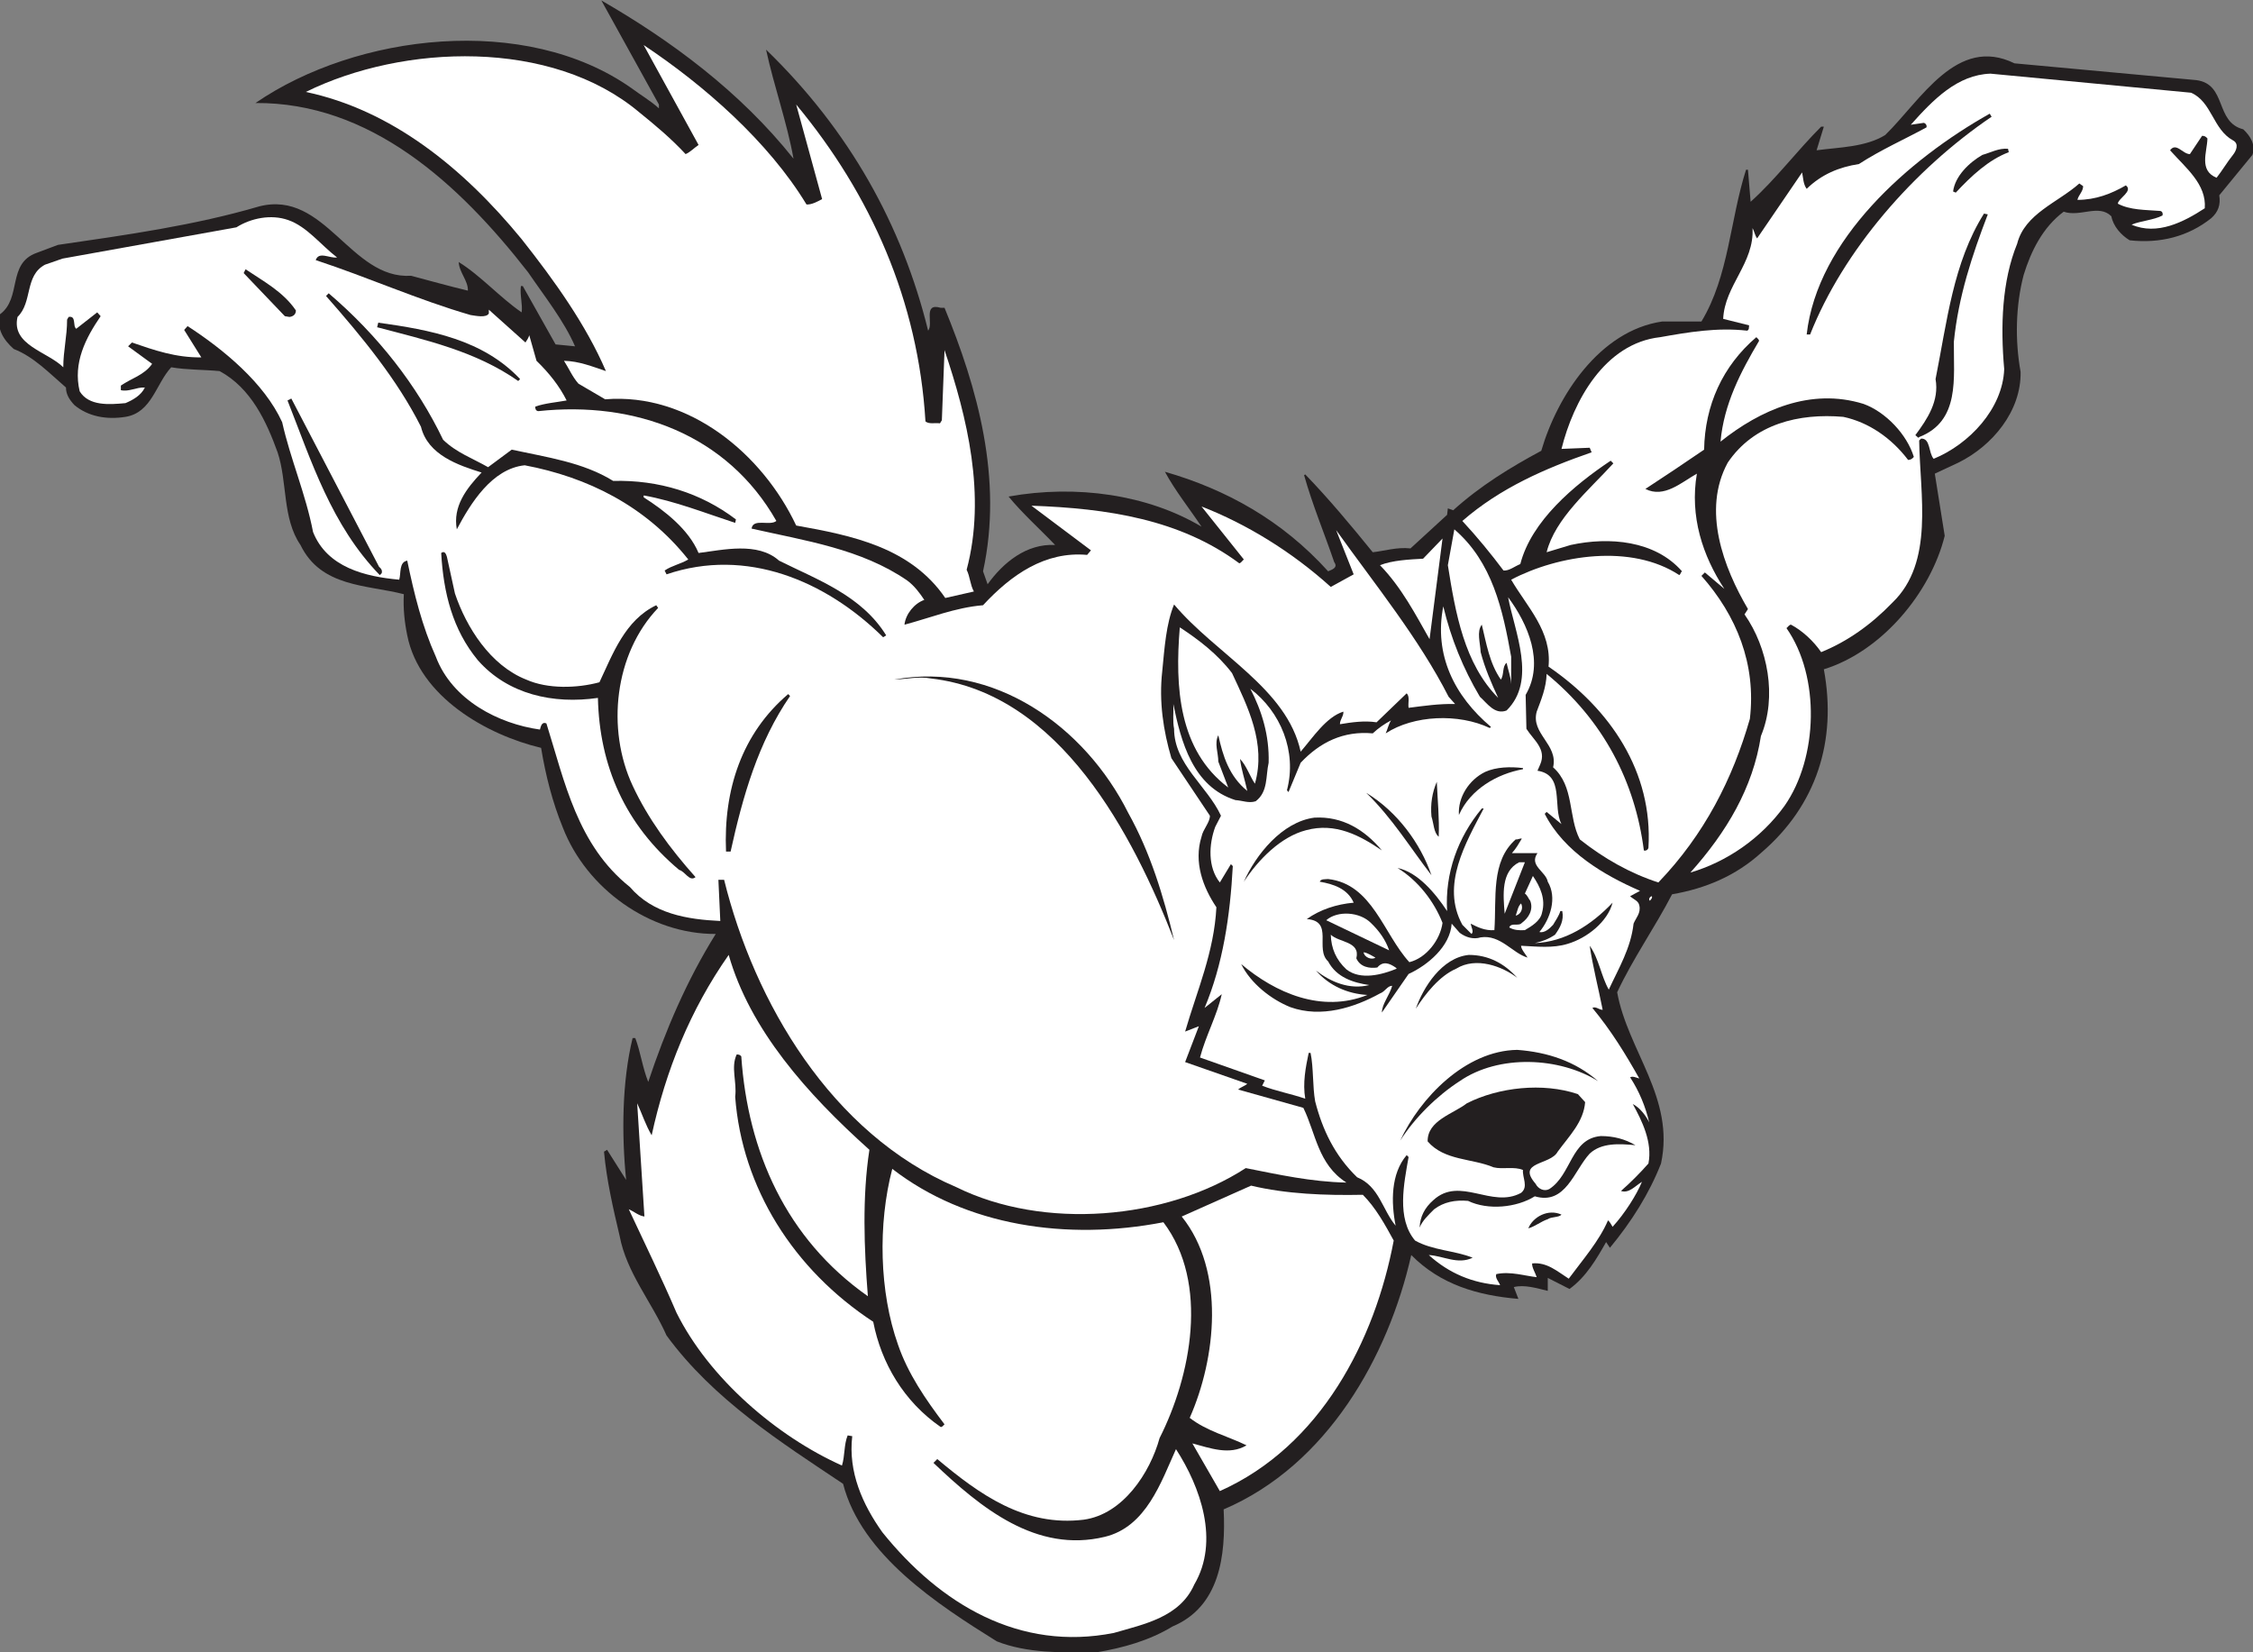
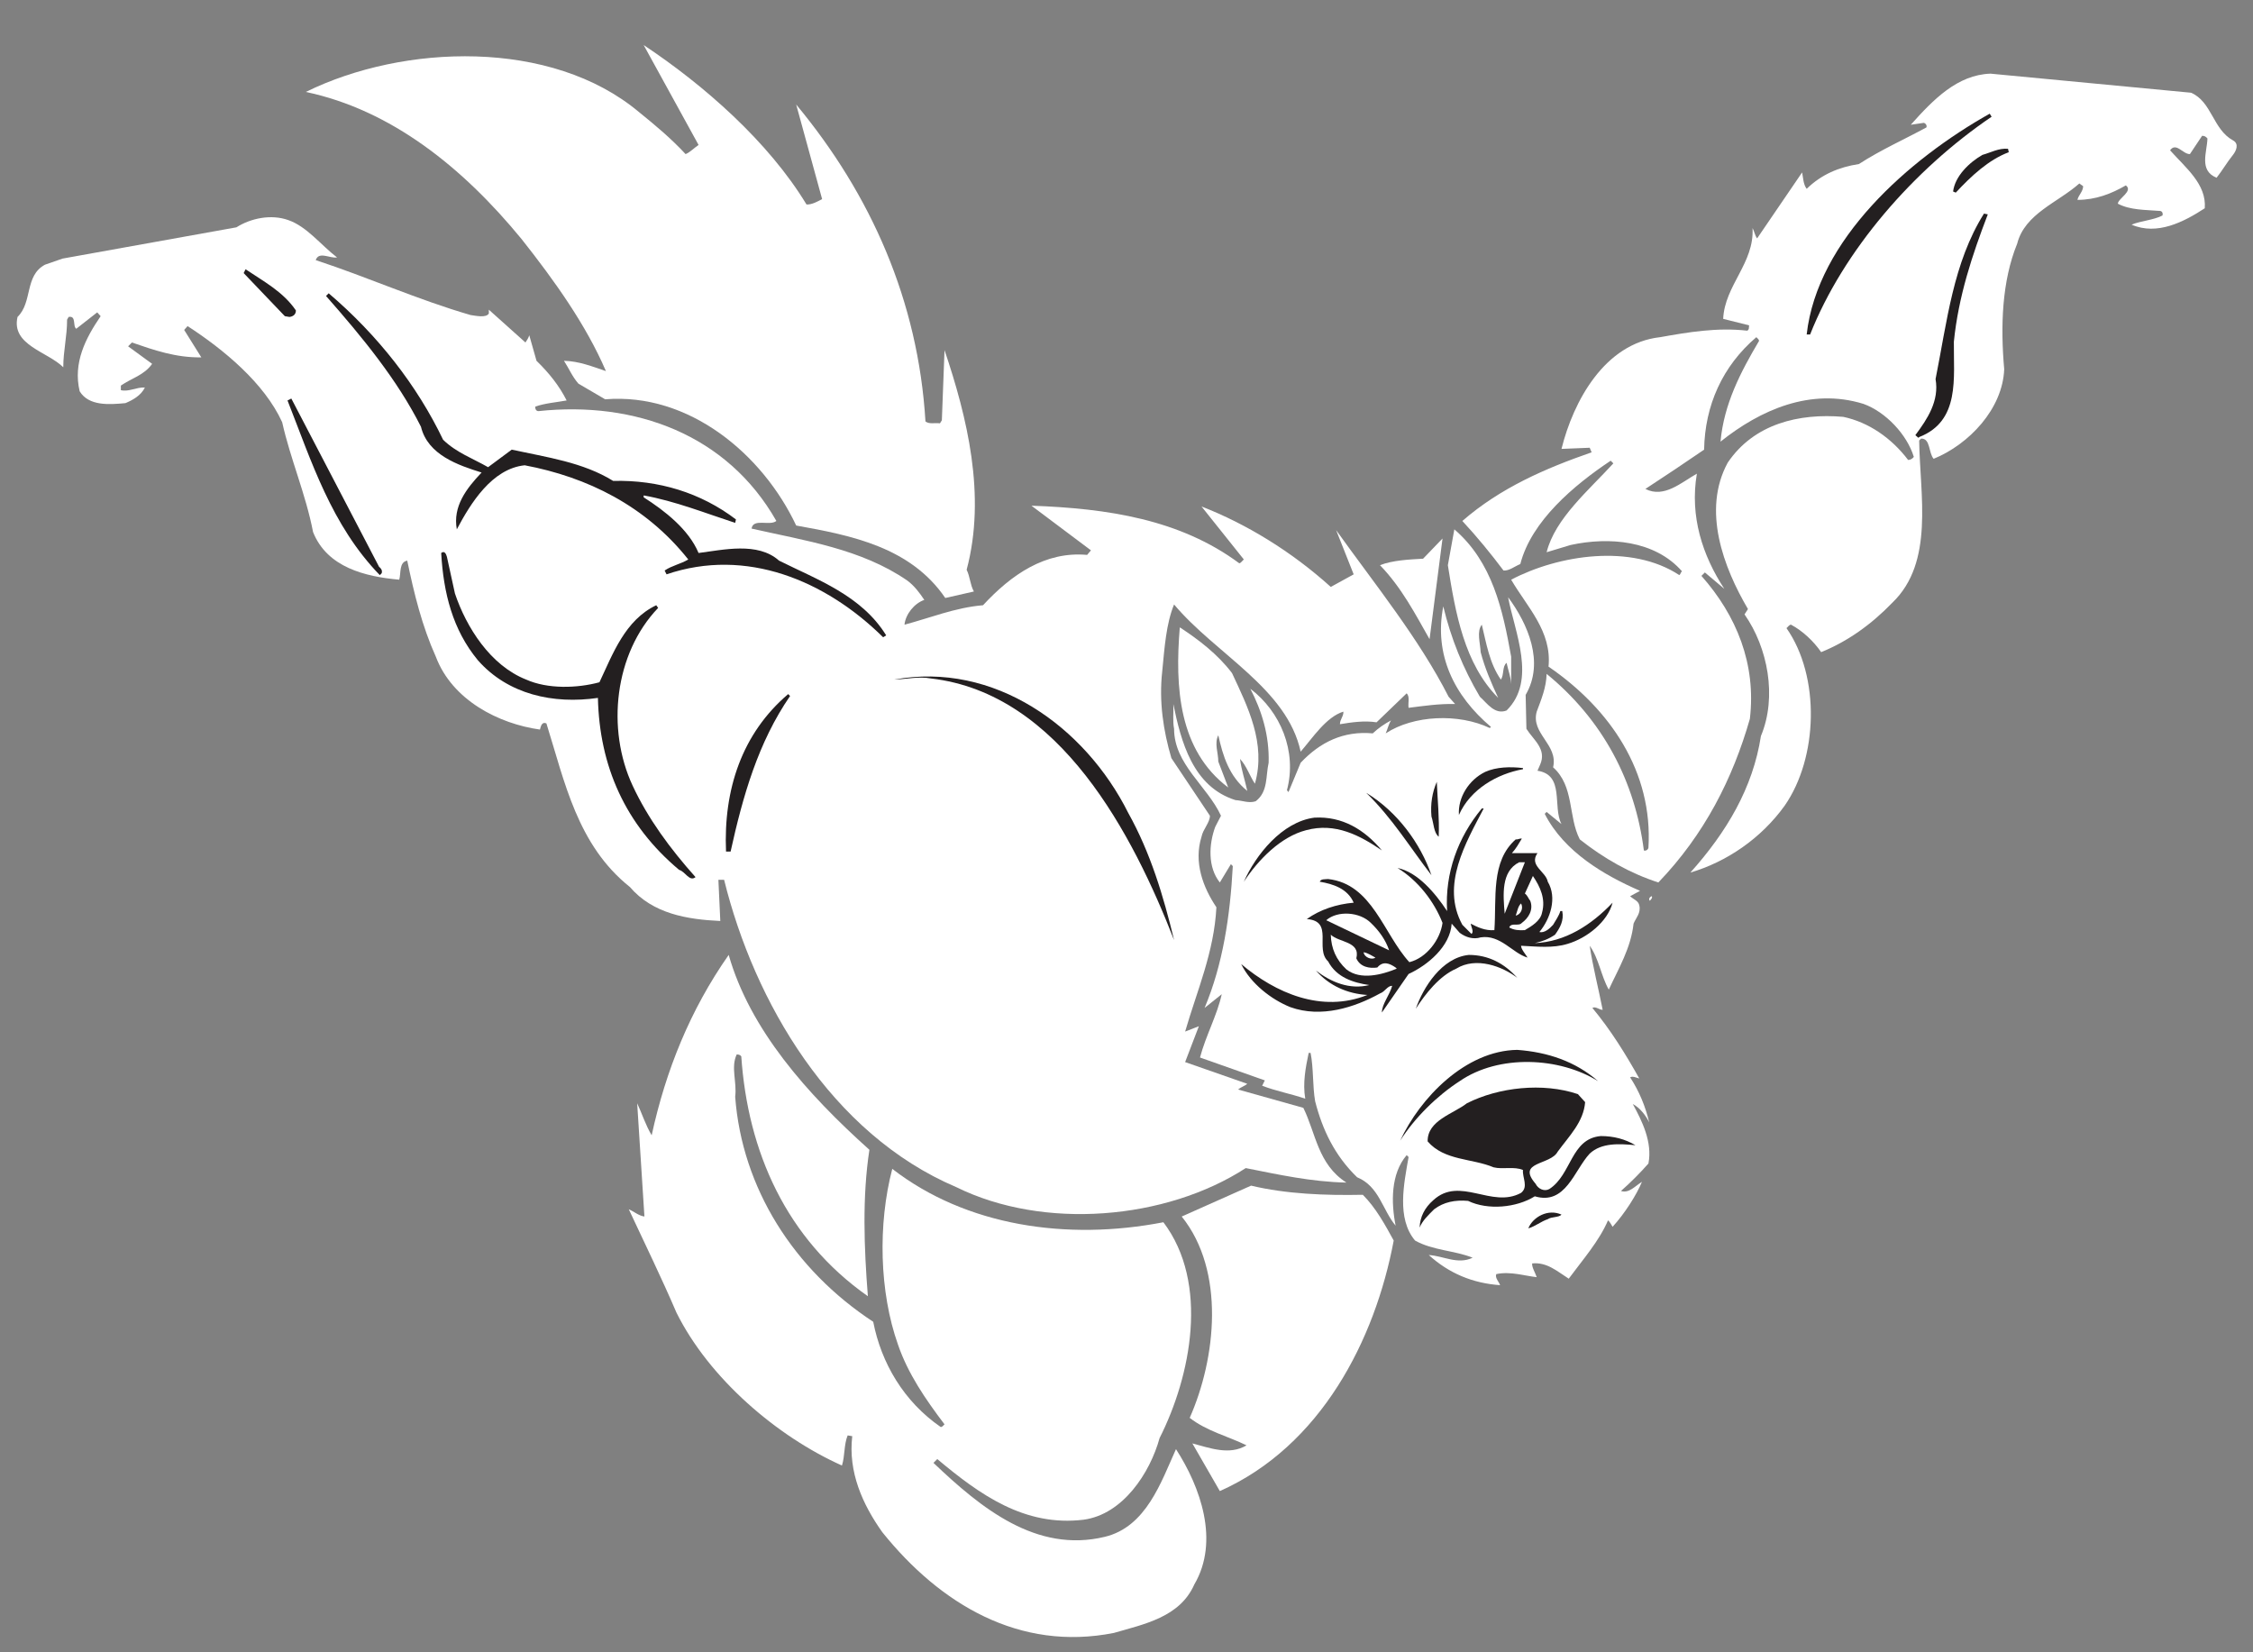
<svg xmlns="http://www.w3.org/2000/svg" viewBox="0 0 700 513.36" height="513.36" width="700" xml:space="preserve" id="svg2" version="1.1">
  <rect x="0" y="0" width="700" height="513.36" fill="#808080" stroke="none" />
  <defs id="defs6" />
  <g transform="matrix(1.333,0,0,-1.333,0,513.36)" id="g10">
    <g transform="scale(0.1)" id="g12">
-       <path id="path14" style="fill:#231f20;fill-opacity:1;fill-rule:nonzero;stroke:none" d="m 1849.54,3481.32 c -15.11,84.44 -45.32,167.98 -63.99,254.19 194.65,-188.42 317.29,-409.72 377.73,-655.03 13.33,16 -13.33,65.78 29.33,53.33 h 8.89 c 76.43,-185.75 136.86,-399.06 89.77,-614.14 l 10.66,-30.22 c 36.43,50.66 90.65,95.1 157.31,91.55 -34.66,36.44 -76.43,73.77 -108.42,112.87 158.2,28.44 324.39,4.44 449.71,-70.21 -28.44,42.66 -61.33,83.54 -85.32,127.98 142.2,-40.88 272.85,-112.87 380.4,-231.97 8,3.56 23.99,8 14.21,21.33 -23.1,67.55 -50.66,133.32 -70.21,202.64 l 2.66,1.78 c 55.11,-56.88 107.55,-119.99 157.32,-181.31 26.67,2.67 56,12.44 87.99,8.89 l 85.32,78.21 1.78,15.11 12.44,-4.44 c 63.99,57.76 134.21,100.43 205.31,138.64 37.33,127.99 135.99,279.96 281.74,301.3 h 91.54 c 64,105.76 66.67,237.3 104,353.73 h 4.44 l 6.22,-74.66 c 57.77,51.55 107.54,118.21 164.43,175.09 h 6.22 l -16.89,-55.1 c 52.43,7.11 113.76,7.11 159.97,35.55 83.54,81.76 167.1,232.86 301.3,167.09 l 423.95,-39.11 c 71.99,-9.77 42.66,-97.76 109.31,-114.64 16.9,-16.01 29.34,-36.45 21.34,-59.56 L 5172.68,3396 c 3.55,-22.21 -2.67,-39.11 -18.66,-53.32 -53.34,-42.66 -119.11,-59.55 -190.21,-51.55 -20.44,12.44 -38.21,32.89 -42.66,55.99 -29.32,29.33 -72.88,-2.67 -111.1,10.67 -48.88,-36.45 -76.44,-92.43 -93.32,-147.54 -18.66,-71.11 -20.44,-151.98 -7.11,-225.75 1.77,-91.54 -65.77,-172.42 -144.86,-211.53 l -55.11,-25.77 23.1,-144.87 c -32.87,-132.43 -146.64,-269.3 -281.73,-311.08 31.1,-167.09 -17.79,-317.29 -144.88,-426.6 -60.44,-55.11 -131.54,-84.44 -208.85,-97.77 -40,-77.32 -91.56,-150.2 -127.99,-228.41 24.88,-136.88 135.09,-246.2 102.2,-399.07 -27.54,-70.21 -68.43,-135.09 -119.09,-196.42 l -8.89,13.329 c -22.22,-39.102 -46.22,-80.871 -85.33,-109.305 -16.88,8.875 -33.76,16.883 -50.65,25.769 v -30.214 c -25.77,6.218 -54.22,15.109 -79.1,8.879 l 10.66,-27.551 c -94.21,8 -181.31,32.89 -249.74,102.207 C 3236.04,689.68 3093.83,436.379 2852.08,333.293 2857.41,225.742 2843.19,106.648 2732.99,60.43 2678.77,27.539 2618.34,10.652 2555.23,0 2474.36,-0.898 2392.58,-1.785 2323.26,25.77 2186.39,111.094 2007.75,226.633 1965.08,392.832 c -144.87,96.875 -302.18,196.418 -411.5,345.731 -34.66,78.214 -93.31,146.652 -109.32,231.976 -15.11,63.991 -30.22,128.861 -36.44,196.411 l 7.11,4.44 44.44,-70.2 c -10.66,105.76 -9.78,228.41 15.11,330.62 h 6.22 c 12.44,-32.88 16.89,-69.32 30.22,-102.21 40,119.99 89.76,236.42 157.31,344.84 -153.76,-0.88 -301.29,105.77 -356.39,247.98 -24,58.65 -40,120.87 -50.66,185.75 -127.1,30.21 -283.524,119.09 -311.969,262.19 -6.223,30.21 -9.777,62.21 -7.996,95.98 -87.106,22.22 -192.863,16 -240.86,114.66 -42.66,62.21 -30.214,146.64 -53.324,215.97 -25.777,71.1 -61.328,149.32 -135.097,189.31 -37.329,3.56 -76.43,2.67 -112.871,8.89 -35.551,-38.22 -45.333,-105.77 -106.653,-115.54 -44.441,-7.11 -87.101,0.88 -119.097,27.54 -11.555,12.46 -19.551,24.9 -19.551,40.89 -39.11,33.78 -75.547,71.99 -121.766,89.77 -23.992,21.33 -40.883,47.99 -31.996,80.88 51.547,38.22 16,118.2 85.32,143.09 l 49.778,18.66 c 159.086,23.11 318.179,45.33 469.273,89.77 153.754,39.1 212.414,-170.64 353.731,-161.75 43.548,-11.56 87.988,-24.01 132.428,-34.67 0.89,23.11 -20.44,42.66 -21.33,66.65 51.55,-31.98 95.99,-82.65 146.64,-117.3 2.67,18.66 -4.44,39.98 -1.77,61.31 h 4.44 l 76.44,-135.98 45.33,-4.44 c -25.78,59.54 -71.11,116.42 -109.32,172.42 -162.65,208.86 -368.843,396.4 -635.476,394.62 235.528,161.76 629.246,208.86 876.326,34.66 21.33,-16 44.44,-29.33 63.99,-47.11 v 8.9 l -134.2,242.63 c 161.76,-93.32 322.63,-211.53 447.94,-368.85 v 0" />
      <path id="path16" style="fill:#ffffff;fill-opacity:1;fill-rule:nonzero;stroke:none" d="m 1879.77,3374.67 c 11.55,-0.88 24.87,6.22 36.43,12.44 l -60.43,220.43 c 174.2,-209.75 284.41,-457.73 301.29,-738.58 8.89,-7.11 22.22,-2.67 33.78,-4.44 l 4.44,7.11 6.22,163.53 c 52.44,-155.53 97.76,-338.62 51.55,-511.93 8,-16 8,-34.67 16.89,-50.67 l -66.66,-15.1 c -80.88,118.2 -217.75,145.76 -347.51,168.86 -78.22,166.2 -249.75,310.18 -445.28,294.19 l -62.22,36.44 c -14.22,16 -22.22,35.55 -33.77,53.32 35.55,-0.88 65.77,-13.33 97.77,-23.99 -46.22,107.54 -119.1,209.74 -196.43,307.51 -137.75,167.98 -304.844,301.3 -503.043,343.07 227.531,111.99 572.373,124.43 776.793,-47.1 37.33,-30.22 73.77,-60.44 108.43,-97.77 10.67,4.45 19.55,14.22 30.22,21.33 l -127.99,232.86 c 140.43,-93.32 290.63,-224.86 379.52,-371.51 v 0" />
      <path id="path18" style="fill:#ffffff;fill-opacity:1;fill-rule:nonzero;stroke:none" d="m 5106.91,3635.09 c 48.88,-21.34 50.66,-85.32 97.76,-111.1 15.1,-8.01 7.11,-24.89 0,-33.78 -14.22,-17.77 -24.88,-36.44 -38.21,-53.32 -41.78,16.88 -22.23,59.55 -21.33,91.54 -3.56,4.45 -7.12,6.22 -12.44,6.22 l -28.45,-42.66 c -16.88,0 -32.01,28.44 -46.22,8.89 36.44,-40.88 85.32,-79.1 80.87,-135.1 -48.87,-31.99 -111.09,-63.98 -170.63,-38.21 21.33,8.89 51.54,10.66 71.99,21.32 1.77,5.34 -0.89,10.68 -6.23,10.68 -33.77,2.66 -69.32,1.77 -97.76,16.88 0.89,12.44 36.45,29.33 18.66,42.66 -33.77,-19.55 -70.21,-33.77 -112.87,-33.77 2.67,11.55 13.33,19.55 13.33,32 l -8.88,6.21 c -49.78,-44.43 -127.11,-70.21 -144.88,-140.42 -35.55,-87.11 -39.11,-191.98 -30.21,-292.41 -3.57,-92.43 -81.77,-175.08 -164.43,-208.86 -12.44,14.21 -7.1,48 -29.34,47.1 l -4.44,-4.44 c 1.79,-127.09 35.56,-283.52 -62.2,-377.73 -49.78,-51.54 -104.87,-90.66 -166.2,-115.54 -17.79,25.77 -43.56,49.77 -70.22,64 -4.44,0 -7.11,-5.34 -10.66,-8.01 79.1,-112.87 73.77,-302.18 -4.45,-414.17 -55.11,-76.43 -135.09,-130.64 -219.53,-155.53 84.44,94.21 145.76,197.3 164.42,318.18 38.22,91.54 16,206.19 -38.21,283.52 l 8,12.44 c -56.88,96.88 -107.55,230.2 -47.11,341.29 61.33,90.66 166.2,115.55 269.3,106.66 58.66,-12.45 111.99,-48.89 151.09,-100.43 5.34,0 9.78,2.66 13.33,7.1 -15.99,52.44 -65.76,104.88 -117.31,123.54 -123.54,38.22 -240.86,-14.22 -333.29,-87.98 7.99,87.98 47.11,162.64 89.76,234.63 0,4.44 -4.44,6.22 -6.22,8.89 -79.1,-67.55 -119.99,-159.09 -121.76,-262.19 -45.33,-31.1 -90.66,-61.33 -136.87,-91.55 43.54,-22.21 83.54,15.11 119.98,35.56 -16.89,-99.54 13.34,-191.09 63.99,-268.41 l -45.33,38.21 -8,-8 c 81.77,-92.43 127.99,-205.3 112.88,-333.29 -40,-139.54 -105.76,-269.29 -213.31,-381.28 -65.77,21.33 -127.1,55.99 -183.08,100.43 -27.55,53.32 -12.44,123.54 -62.22,167.98 12.44,53.32 -52.43,78.21 -38.21,129.76 10.66,28.45 22.21,55.99 23.11,87.99 132.42,-108.43 206.19,-251.52 226.64,-411.5 4.43,-1.78 9.77,1.78 10.66,6.22 10.66,176.87 -88.88,323.51 -232.86,422.17 7.99,82.65 -49.78,138.65 -87.1,202.64 110.2,57.77 279.96,84.43 391.95,10.66 3.56,2.67 2.67,6.22 6.22,8.89 -63.1,71.99 -169.75,80.88 -259.52,61.33 l -55.99,-16.89 c 19.55,78.21 97.76,143.98 155.53,207.08 l -6.22,6.23 c -85.32,-56.89 -184.87,-140.43 -210.64,-240.86 -13.34,-5.33 -25.78,-16 -39.11,-15.11 -29.32,39.1 -61.33,78.21 -95.98,115.54 88.88,77.32 193.75,122.65 301.29,159.98 l -4.45,10.67 -65.76,-2.68 c 27.55,111.1 100.43,246.2 230.19,260.42 64.88,11.55 132.43,23.11 202.63,15.1 5.35,2.67 3.56,8.01 4.46,12.45 l -60.44,15.11 c 3.55,78.21 72.88,129.76 68.43,211.53 4.45,-8 5.33,-16.89 10.67,-24 l 104.87,153.76 c 2.67,-13.33 2.67,-27.55 10.67,-38.22 34.66,33.77 75.54,50.66 121.76,57.77 50.66,32.89 106.65,57.78 157.32,85.32 1.78,4.45 -1.78,9.78 -6.22,10.67 l -30.23,-4.44 c 52.44,58.65 108.43,116.43 185.76,119.1 l 467.5,-44.44 v 0" />
      <path id="path20" style="fill:#231f20;fill-opacity:1;fill-rule:nonzero;stroke:none" d="M 4642.07,3579.09 C 4459.88,3455.55 4296.34,3267.13 4219.02,3071.6 h -8 c 24.89,221.31 238.19,408.83 426.61,514.6 l 4.44,-7.11 v 0" />
      <path id="path22" style="fill:#231f20;fill-opacity:1;fill-rule:nonzero;stroke:none" d="m 4682.07,3496.44 c -47.1,-17.78 -87.1,-55.11 -123.55,-94.21 l -6.22,2.66 c 4.45,35.55 37.34,67.55 68.44,85.32 19.55,5.34 37.33,16 59.55,14.22 l 1.78,-7.99 v 0" />
      <path id="path24" style="fill:#231f20;fill-opacity:1;fill-rule:nonzero;stroke:none" d="m 4633.18,3351.56 c -36.43,-95.1 -68.42,-191.09 -79.1,-296.85 -0.89,-84.43 15.11,-184.86 -80.88,-222.19 l -1.77,-1.78 -7.11,6.22 c 28.45,38.23 55.99,79.99 47.11,130.66 26.66,133.31 40.87,271.07 112.87,385.72 l 8.88,-1.78 v 0" />
      <path id="path26" style="fill:#ffffff;fill-opacity:1;fill-rule:nonzero;stroke:none" d="m 785.68,3251.13 c -16.887,-2.66 -42.66,15.11 -49.774,-6.22 121.766,-40 238.192,-92.43 360.844,-127.98 12.45,-1.78 36.44,-7.11 42.66,3.55 v 8.89 l 85.32,-76.43 c 3.56,5.33 7.11,10.67 8.89,16.88 l 16.89,-59.55 c 29.33,-28.43 53.32,-58.66 70.21,-92.43 -24,-4.44 -49.77,-6.22 -72.88,-14.22 -0.89,-5.33 1.78,-10.66 7.11,-10.66 224.86,23.99 439.95,-54.22 554.6,-255.97 -15.11,-12.44 -54.21,7.11 -57.77,-17.78 125.31,-28.43 255.08,-47.1 362.62,-120.87 16.89,-12.45 29.33,-29.33 39.99,-45.33 -23.1,-8 -43.55,-32.88 -46.21,-57.76 57.77,15.1 118.21,39.99 183.09,45.32 65.76,71.1 144.86,126.21 242.62,117.32 l 8.9,10.66 -138.65,103.99 c 177.75,-6.22 346.62,-32 484.38,-134.2 4.45,0.88 7.11,6.21 10.66,8.88 -32.88,40.89 -65.76,82.66 -98.65,123.54 104.88,-40.88 209.75,-104.88 301.29,-187.53 l 53.34,29.33 -40.89,103.09 c 91.54,-127.97 192.86,-252.4 262.19,-388.39 l 15.1,-16.89 c -37.32,0.9 -72.88,-4.44 -108.42,-8.89 -1.78,11.57 3.55,25.78 -4.45,33.79 l -70.21,-67.55 c -28.44,4.44 -58.66,0 -85.33,-4.45 0,11.55 8.89,18.66 8,29.33 -39.99,-12.44 -71.09,-60.43 -99.54,-93.32 -31.99,147.54 -197.3,226.64 -295.07,343.07 -18.67,-45.33 -22.22,-101.33 -27.56,-155.54 -8,-71.1 2.67,-139.54 21.34,-202.64 l 89.77,-134.21 c 0,-16 -16,-31.1 -19.56,-48.87 -18.67,-59.56 3.56,-118.21 34.67,-164.43 -5.34,-104.87 -45.32,-194.64 -72.89,-289.75 l 32,12.45 -32,-83.54 144.88,-50.66 c -6.22,-5.34 -14.22,-7.11 -21.34,-13.34 l 151.98,-42.65 c 29.33,-59.55 33.78,-131.54 100.43,-174.21 -82.65,1.79 -158.19,18.67 -234.63,33.78 -186.65,-120.88 -471.05,-144.873 -674.58,-44.43 -292.41,124.42 -471.05,431.93 -541.26,716.34 h -13.34 l 4.44,-95.98 c -77.32,3.55 -157.31,16.88 -210.63,79.1 -122.65,97.76 -151.99,245.3 -194.64,381.28 -11.55,5.33 -13.34,-8.89 -15.11,-14.22 -95.99,13.33 -204.42,68.43 -242.63,169.75 -32.009,71.1 -50.669,146.65 -66.669,223.97 -19.547,-3.55 -14.215,-29.32 -18.664,-44.43 -79.102,7.11 -167.981,28.44 -200.859,111.09 -16.891,87.99 -52.442,168.87 -71.993,255.97 -41.773,91.55 -136.875,169.76 -220.422,223.97 l -7.996,-8.88 39.996,-64 c -59.546,-0.88 -110.207,16.89 -161.753,34.67 l -8.891,-8.89 55.996,-40.88 c -18.668,-26.67 -48.883,-33.78 -72.883,-50.67 v -10.66 c 18.668,-4.44 35.547,7.11 55.992,6.22 -8.886,-18.67 -28.441,-29.33 -45.324,-36.44 -38.222,-3.55 -85.324,-7.11 -106.652,27.55 -16,66.66 14.219,124.44 48.883,175.09 l -8.004,8.9 -48.883,-38.23 c -8.883,6.22 0.891,31.11 -17.774,27.55 l -3.554,-6.21 c 0,-39.11 -8.887,-72.89 -8.887,-111.1 -36.441,36.43 -121.762,51.54 -106.648,117.31 35.547,34.66 15.996,96 63.988,121.77 l 40.883,14.22 405.285,72.87 c 33.766,21.34 80.871,31.11 120.867,16.89 43.555,-15.1 75.543,-57.77 113.766,-87.1 v 0" />
      <path id="path28" style="fill:#231f20;fill-opacity:1;fill-rule:nonzero;stroke:none" d="m 689.691,3127.59 c 0,-9.77 -7.109,-14.21 -15.113,-15.11 l -10.66,1.78 -95.988,100.43 4.441,8.89 c 40.887,-27.56 87.988,-52.44 117.32,-95.99 v 0" />
      <path id="path30" style="fill:#231f20;fill-opacity:1;fill-rule:nonzero;stroke:none" d="m 1032.76,2826.3 c 31.1,-30.23 69.33,-43.55 104.88,-63.99 l 55.09,40.88 c 81.77,-17.78 166.21,-29.33 236.42,-72.88 105.77,2.67 204.42,-27.55 286.19,-89.77 l -1.78,-8 c -68.43,22.23 -139.54,50.67 -213.31,64 v -4.45 c 48.89,-31.11 104.88,-74.65 127.99,-129.75 56.88,7.1 137.76,26.66 187.53,-17.79 88.87,-44.43 191.98,-80.87 249.75,-174.19 l -7.12,-4.45 c -134.2,132.43 -319.07,209.75 -504.82,146.65 l -4.44,8.89 c 16.88,11.55 37.33,15.11 55.1,25.77 -99.54,125.32 -235.53,191.98 -381.29,219.53 -76.43,-8 -126.2,-88.88 -158.19,-149.31 -9.78,53.32 22.21,95.1 57.76,132.42 -54.21,16.89 -125.313,40.89 -141.309,106.66 -55.102,109.32 -135.984,207.97 -221.305,304.84 l 6.215,6.23 C 880.777,3069.82 972.324,2952.5 1032.76,2826.3 v 0" />
-       <path id="path32" style="fill:#231f20;fill-opacity:1;fill-rule:nonzero;stroke:none" d="m 1212.29,2967.62 -4.44,-4.45 c -98.65,69.33 -214.198,95.1 -328.85,125.32 l 2.664,10.66 c 120.876,-16.88 243.526,-39.11 330.626,-131.53 v 0" />
      <path id="path34" style="fill:#231f20;fill-opacity:1;fill-rule:nonzero;stroke:none" d="m 883.445,2530.33 c 5.332,-4.44 8,-8.88 6.219,-15.1 l -4.445,-4.45 c -112.871,116.43 -159.086,264.86 -215.078,407.06 l 8.886,4.45 204.418,-391.96 v 0" />
      <path id="path36" style="fill:#ffffff;fill-opacity:1;fill-rule:nonzero;stroke:none" d="m 3522.22,2320.58 v -63.99 c -0.89,17.78 -7.11,32.88 -10.67,49.78 -10.66,-8.89 -5.33,-27.56 -13.33,-39.11 -26.67,38.21 -33.77,84.43 -44.44,127.99 -12.44,-16.01 -3.55,-42.67 -2.67,-64 9.78,-37.33 24.89,-71.99 40.89,-106.65 -79.1,79.99 -99.55,197.3 -117.32,309.29 l 15.12,83.55 c 88.87,-76.44 112.86,-187.53 132.42,-296.86 v 0" />
      <path id="path38" style="fill:#ffffff;fill-opacity:1;fill-rule:nonzero;stroke:none" d="m 3332.02,2361.46 c -32.89,57.78 -64.88,119.99 -115.54,172.43 29.33,11.56 68.43,13.33 100.42,15.11 l 45.33,47.1 -30.21,-234.64 v 0" />
      <path id="path40" style="fill:#231f20;fill-opacity:1;fill-rule:nonzero;stroke:none" d="m 1060.31,2468.12 c 26.66,-79.1 82.65,-167.98 166.21,-200.86 49.76,-22.22 118.2,-20.44 170.64,-6.22 31.1,65.77 59.54,144.86 132.42,179.53 l 4.44,-6.22 c -102.2,-106.65 -120.87,-282.64 -59.54,-414.17 35.56,-76.43 87.1,-146.64 146.65,-213.3 -14.22,-11.56 -24,13.33 -38.22,16.88 -126.21,105.76 -185.75,242.63 -189.3,400.84 -104,-15.11 -209.76,7.99 -279.98,87.98 -58.65,71.11 -79.98,156.43 -85.32,249.76 8,6.21 11.56,-2.67 13.33,-8.89 l 18.67,-85.33 v 0" />
      <path id="path42" style="fill:#ffffff;fill-opacity:1;fill-rule:nonzero;stroke:none" d="m 3555.98,2231.71 1.79,-79.1 c 15.99,-25.77 47.99,-47.11 32,-83.55 l -6.22,-14.22 c 63.99,-9.78 34.65,-83.55 55.99,-124.43 -11.56,9.78 -23.11,18.67 -34.66,28.45 l -4.45,-4.45 c 45.32,-88.87 138.64,-143.09 222.19,-179.53 l -23.11,-12.44 c 7.11,-7.11 19.55,-10.67 21.34,-21.33 4.44,-17.78 -8.01,-29.33 -13.34,-42.67 -6.22,-56.88 -34.66,-103.98 -57.76,-153.75 -17.78,31.1 -23.11,72.88 -44.45,102.2 7.11,-47.98 20.44,-99.53 30.23,-149.3 -8.89,0 -16.01,8.87 -24.01,4.43 43.56,-52.43 77.33,-107.54 109.33,-164.41 -7.12,1.77 -15.12,6.21 -21.34,2.66 21.34,-32.89 35.56,-67.54 44.45,-104.88 -8.01,16 -21.34,33.78 -38.23,42.67 21.34,-39.11 46.22,-88.88 36.45,-138.66 -19.56,-22.21 -43.55,-46.21 -64,-63.99 18.67,-6.22 32.89,11.55 48.89,21.34 -12.45,-30.23 -40,-73.77 -68.44,-104.887 -3.55,5.332 -5.33,10.667 -10.66,15.117 -20.44,-47.996 -58.66,-91.55 -91.54,-135.984 -26.67,16.887 -50.67,39.102 -85.32,35.547 -0.9,-8.887 7.09,-21.328 10.66,-31.992 -26.66,2.668 -61.33,14.219 -94.21,7.109 -3.56,-8.887 6.21,-17.773 8.89,-25.781 -64,4.453 -119.09,27.559 -166.2,70.215 33.77,-1.77 67.53,-23.106 102.2,-6.211 -41.77,16.887 -93.32,16.887 -134.21,39.992 -43.54,51.545 -25.77,133.315 -15.1,194.635 l -4.45,4.45 c -37.32,-43.55 -36.43,-110.21 -25.77,-164.429 -31.1,37.329 -38.22,91.539 -89.77,112.869 -52.44,50.67 -80.88,111.11 -97.76,176.88 -6.23,34.66 -3.55,77.31 -10.67,112.87 h -4.45 c -7.11,-33.77 -14.22,-70.22 -8,-106.65 -33.76,11.55 -68.43,17.77 -100.42,30.21 l 6.22,12.45 -151.1,53.32 c 13.33,50.67 40,98.66 50.67,147.54 l -40,-32 c 42.66,101.33 59.55,214.19 65.77,330.62 l -4.45,4.45 -25.77,-42.66 c -28.43,35.55 -25.77,88.88 -10.66,129.77 l 13.33,25.76 c -32,69.33 -109.32,119.99 -109.32,202.65 -3.55,17.77 -0.89,38.21 -1.78,57.76 17.78,-87.09 45.33,-192.85 144.87,-223.96 16,-0.89 31.11,-8.01 47.11,-2.67 29.32,22.22 23.1,58.66 30.21,89.77 1.78,63.99 -15.99,120.87 -42.65,172.42 70.21,-53.33 109.31,-145.76 85.32,-236.42 l 3.56,-4.45 28.43,68.45 c 45.33,47.99 99.54,74.65 167.98,68.43 13.34,12.45 27.55,22.22 42.67,30.22 -6.22,-9.78 -8,-20.45 -12.45,-30.22 64.88,42.66 169.76,47.11 242.63,12.45 l 2.68,2.66 c -85.32,71.99 -133.32,167.97 -111.1,280.86 17.78,-74.66 46.21,-144.87 85.32,-210.65 16.89,-15.1 34.66,-42.66 62.21,-31.99 71.09,70.21 18.66,183.09 3.56,263.96 46.21,-62.21 85.32,-151.98 40.87,-227.52 v 0" />
      <path id="path44" style="fill:#ffffff;fill-opacity:1;fill-rule:nonzero;stroke:none" d="m 2871.63,2282.37 c 36.44,-78.21 79.99,-163.54 53.33,-257.74 -11.55,16.88 -19.55,41.76 -34.67,57.76 2.68,-24 11.57,-49.77 16.9,-74.66 -42.67,34.67 -56.89,81.77 -67.55,129.77 -9.78,-18.67 0,-40.89 0,-61.33 l 23.11,-60.44 c -115.55,87.1 -124.44,233.75 -112.87,373.29 43.54,-28.45 87.98,-62.21 121.75,-106.65 v 0" />
      <path id="path46" style="fill:#231f20;fill-opacity:1;fill-rule:nonzero;stroke:none" d="m 2629.89,1956.18 c 51.55,-92.42 81.76,-192.85 106.65,-295.95 -95.1,243.52 -264.86,575.04 -567.04,609.69 -28.44,5.34 -56.88,-1.78 -85.32,-2.66 231.97,42.66 444.39,-108.43 545.71,-311.08 v 0" />
      <path id="path48" style="fill:#231f20;fill-opacity:1;fill-rule:nonzero;stroke:none" d="m 1841.54,2229.04 c -74.65,-108.43 -110.2,-233.75 -138.65,-362.61 h -10.66 c -6.22,144.86 37.33,275.51 144.87,367.05 l 4.44,-4.44 v 0" />
      <path id="path50" style="fill:#231f20;fill-opacity:1;fill-rule:nonzero;stroke:none" d="m 3549.77,2058.39 c -59.54,-10.66 -122.65,-46.21 -149.31,-106.65 -2.68,40.89 23.1,81.77 61.32,100.44 25.78,11.55 58.66,12.43 87.99,8.88 v -2.67" />
      <path id="path52" style="fill:#231f20;fill-opacity:1;fill-rule:nonzero;stroke:none" d="m 3353.35,1901.09 c -11.55,8.88 -11.55,31.1 -16.89,47.09 -2.66,29.34 1.77,56 12.45,80.89 1.77,-42.66 6.22,-84.44 4.44,-127.98 v 0" />
      <path id="path54" style="fill:#231f20;fill-opacity:1;fill-rule:nonzero;stroke:none" d="m 3336.46,1811.32 c -48.88,63.11 -90.65,132.43 -151.98,191.98 72,-43.56 126.21,-117.32 151.98,-191.98 v 0" />
      <path id="path56" style="fill:#231f20;fill-opacity:1;fill-rule:nonzero;stroke:none" d="m 3458.22,1966.85 c -41.76,-79.99 -100.43,-178.64 -49.76,-271.07 l 21.33,-21.34 c 6.22,5.35 -0.9,16 -1.78,24 15.1,-8 33.77,-16.89 55.1,-15.1 5.34,74.65 -8.89,159.97 49.77,211.52 5.33,-0.88 8.9,2.67 14.22,1.78 -7.11,-11.55 -13.33,-23.1 -23.1,-33.78 h 59.55 c -20.45,-29.32 19.55,-42.65 23.99,-66.66 22.22,-37.31 6.22,-86.2 -19.55,-117.31 11.55,-2.67 23.1,7.11 31.99,16.89 6.22,10.67 13.33,20.43 16.88,31.99 h 4.45 c 4.44,-22.21 -5.33,-39.1 -16.88,-55.1 -14.22,-9.78 -30.22,-16 -47.11,-19.56 70.22,2.67 131.54,41.78 181.31,94.21 -11.56,-44.43 -59.55,-82.65 -104.88,-95.98 -34.66,-10.66 -71.11,-6.22 -108.43,-4.45 0,-8 9.79,-18.66 15.11,-27.54 -34.66,9.77 -63.09,54.21 -109.32,47.11 -16.88,-5.35 -34.65,0 -48.88,10.66 l -18.67,21.32 c -3.55,-53.32 -55.98,-96.88 -100.42,-117.31 l -62.21,-89.77 c 0,19.55 17.77,40 23.98,62.21 -11.55,0 -15.98,-13.32 -28.43,-17.77 -59.55,-32.89 -136.87,-57.77 -208.86,-32 -44.44,17.77 -92.43,55.11 -114.65,100.44 79.99,-67.55 187.53,-114.66 294.18,-71.99 -46.21,2.66 -88.88,21.32 -119.99,56.87 34.66,-26.66 78.22,-45.32 124.43,-33.77 -37.33,5.33 -76.42,17.78 -95.98,55.11 -32,29.33 14.21,94.21 -49.78,98.65 31.11,22.22 69.34,34.66 109.33,38.21 -14.22,32.89 -48,43.56 -79.11,48.88 2.67,7.12 12.45,5.34 19.56,6.23 103.09,-11.55 128.87,-127.99 189.3,-193.75 40,9.77 71.99,52.43 77.32,91.55 -19.54,49.76 -56.87,98.65 -104.87,127.97 47.1,-9.77 87.99,-58.66 115.54,-100.43 -5.33,87.99 24.88,171.54 80.88,239.08 h 4.44 v 0" />
      <path id="path58" style="fill:#231f20;fill-opacity:1;fill-rule:nonzero;stroke:none" d="m 3220.93,1869.09 c -50.66,34.66 -108.44,65.77 -176.88,47.1 -58.65,-15.1 -111.09,-68.42 -144.87,-119.99 27.56,62.22 88.88,139.54 164.43,149.32 64.87,3.56 116.43,-27.55 157.32,-76.43 v 0" />
      <path id="path60" style="fill:#ffffff;fill-opacity:1;fill-rule:nonzero;stroke:none" d="m 3507.11,1721.55 c -3.56,43.55 -8.89,98.66 33.77,119.98 h 13.33 l -47.1,-119.98 v 0" />
      <path id="path62" style="fill:#ffffff;fill-opacity:1;fill-rule:nonzero;stroke:none" d="m 3594.21,1724.22 c -3.56,-19.55 -24.89,-31.99 -40,-40.88 -13.33,-0.9 -25.77,0 -36.44,6.22 4.45,12.44 22.22,1.77 29.33,10.67 16,11.55 27.56,31.1 19.55,51.54 -4.44,5.33 -6.22,12.45 -12.44,16.89 l 18.67,40.88 c 16.89,-24.88 30.22,-53.33 21.33,-85.32 v 0" />
      <path id="path64" style="fill:#ffffff;fill-opacity:1;fill-rule:nonzero;stroke:none" d="m 3845.73,1751.77 c -4.44,3.56 0,9.77 4.45,10.67 1.77,-5.34 -2.67,-7.11 -4.45,-10.67 v 0" />
      <path id="path66" style="fill:#ffffff;fill-opacity:1;fill-rule:nonzero;stroke:none" d="m 3545.32,1745.55 c 6.22,-11.55 -0.89,-25.78 -12.44,-28.44 3.56,9.78 5.33,22.21 12.44,28.44 v 0" />
      <path id="path68" style="fill:#ffffff;fill-opacity:1;fill-rule:nonzero;stroke:none" d="m 3195.14,1700.23 c 19.56,-18.68 34.67,-40 42.67,-64 l -146.65,70.22 c 26.66,23.1 78.22,19.55 103.98,-6.22 v 0" />
      <path id="path70" style="fill:#ffffff;fill-opacity:1;fill-rule:nonzero;stroke:none" d="m 3161.38,1617.57 c 8.89,-20.45 31.1,-24.01 48.87,-21.34 13.34,16 28.45,9.78 42.67,0 l 2.67,-2.67 c -34.66,-14.21 -84.44,-27.54 -117.33,-1.77 -23.99,22.23 -35.55,48.89 -36.44,80.88 19.56,-18.67 69.33,-15.1 59.56,-55.1 v 0" />
      <path id="path72" style="fill:#ffffff;fill-opacity:1;fill-rule:nonzero;stroke:none" d="m 3540.88,1653.11 15.1,-1.77 -15.1,1.77 v 0" />
      <path id="path74" style="fill:#ffffff;fill-opacity:1;fill-rule:nonzero;stroke:none" d="m 3205.81,1619.35 c -8,-6.22 -25.77,0 -27.55,12.44 10.67,-1.78 18.67,-8 27.55,-12.44 v 0" />
      <path id="path76" style="fill:#ffffff;fill-opacity:1;fill-rule:nonzero;stroke:none" d="m 2026.42,1171.39 c -16.9,-110.2 -12.46,-228.41 -3.57,-341.285 -191.08,134.211 -279.96,337.745 -295.07,559.045 -2.67,3.56 -6.22,4.44 -10.67,4.44 -14.22,-30.21 0.89,-63.99 -3.55,-98.65 16,-212.41 135.98,-402.616 321.74,-524.381 18.66,-95.977 71.1,-185.754 157.31,-245.293 4.44,0 6.22,4.429 8.89,6.218 -44.44,58.653 -85.32,118.204 -108.43,185.75 -43.55,122.661 -47.11,280.852 -13.34,409.726 172.43,-133.315 407.07,-167.976 631.92,-124.43 107.54,-142.198 63.99,-359.061 -8.88,-503.05 -22.22,-80.875 -85.32,-177.75 -176.87,-190.195 -137.76,-16.883 -242.63,58.664 -341.29,141.313 l -8.88,-8.887 c 111.09,-105.766 239.96,-210.637 399.06,-172.414 96.87,23.105 131.53,127.976 166.19,204.414 56.88,-87.988 102.21,-214.199 42.66,-315.52 C 2749.88,81.758 2666.33,65.762 2596.11,45.32 2376.59,1.77 2191.72,111.98 2056.63,279.961 c -46.22,64.883 -79.99,140.422 -70.21,223.965 l -10.67,1.789 c -8.89,-21.34 -6.22,-48 -13.33,-70.215 -151.09,67.535 -309.29,202.637 -385.73,356.395 -34.66,80.878 -73.77,160.871 -111.09,240.855 12.43,-5.34 23.1,-15.11 36.44,-16.89 l -16.9,263.98 c 11.56,-24.9 19.56,-50.67 33.78,-74.66 32.88,151.08 89.77,292.41 179.53,420.39 49.77,-174.2 182.2,-323.52 327.97,-454.18 v 0" />
      <path id="path78" style="fill:#231f20;fill-opacity:1;fill-rule:nonzero;stroke:none" d="m 3536.44,1572.23 c -34.66,26.68 -95.99,49.78 -142.21,21.33 -39.1,-16.88 -71.98,-58.65 -94.21,-93.31 16.88,48.88 60.44,119.1 123.54,125.32 45.33,0 82.66,-19.56 112.88,-53.34 v 0" />
      <path id="path80" style="fill:#231f20;fill-opacity:1;fill-rule:nonzero;stroke:none" d="m 3724.86,1331.38 c -89.76,56 -231.09,63.1 -322.63,0 -52.43,-33.77 -104.87,-85.33 -138.64,-138.65 46.21,99.54 151.98,209.75 272.85,211.54 71.1,-5.34 135.09,-26.67 188.42,-72.89 v 0" />
      <path id="path82" style="fill:#231f20;fill-opacity:1;fill-rule:nonzero;stroke:none" d="m 3694.64,1282.5 c -3.55,-46.22 -37.33,-79.1 -63.99,-115.55 -16.89,-31.99 -96.88,-22.22 -51.56,-74.65 6.23,-12.44 20.45,-18.67 32,-12.44 52.43,33.77 49.78,117.32 119.98,123.54 30.23,0 56.89,-7.12 80.89,-21.33 -37.33,3.56 -79.1,6.21 -106.66,-19.56 -36.43,-39.1 -55.99,-120.87 -127.98,-99.54 -42.66,-26.67 -109.32,-32.88 -155.53,-10.67 -30.23,2.67 -56.89,-2.66 -79.1,-19.55 -13.33,-13.34 -27.55,-26.66 -33.78,-42.66 0.89,24.88 11.55,46.21 32,63.99 62.22,56.89 135.98,-20.44 204.41,16.89 17.78,14.22 2.67,35.55 4.45,53.33 -20.45,8.88 -47.11,0.89 -68.44,6.22 -50.65,21.33 -114.65,15.11 -153.75,60.44 -0.89,48.88 59.54,63.98 91.54,88.88 73.77,37.32 176.86,48.88 258.63,21.32 l 16.89,-18.66 v 0" />
      <path id="path84" style="fill:#ffffff;fill-opacity:1;fill-rule:nonzero;stroke:none" d="m 3176.48,1066.52 c 30.22,-30.22 51.55,-69.325 72,-106.645 -43.56,-231.977 -169.76,-479.055 -405.29,-583.93 l -63.99,111.098 c 40.89,-10.664 86.22,-28.438 126.21,-4.445 -43.55,21.328 -92.43,32.89 -132.43,63.996 61.33,138.64 83.54,342.176 -18.66,469.266 l 161.75,72 c 81.77,-19.56 172.43,-23.11 260.41,-21.34 v 0" />
      <path id="path86" style="fill:#231f20;fill-opacity:1;fill-rule:nonzero;stroke:none" d="m 3639.54,1020.3 c -6.23,-7.1 -23.11,-4.44 -32,-10.66 -16,-5.33 -29.34,-16.886 -45.33,-21.327 10.67,26.657 46.22,46.217 77.33,31.987 v 0" />
    </g>
  </g>
</svg>